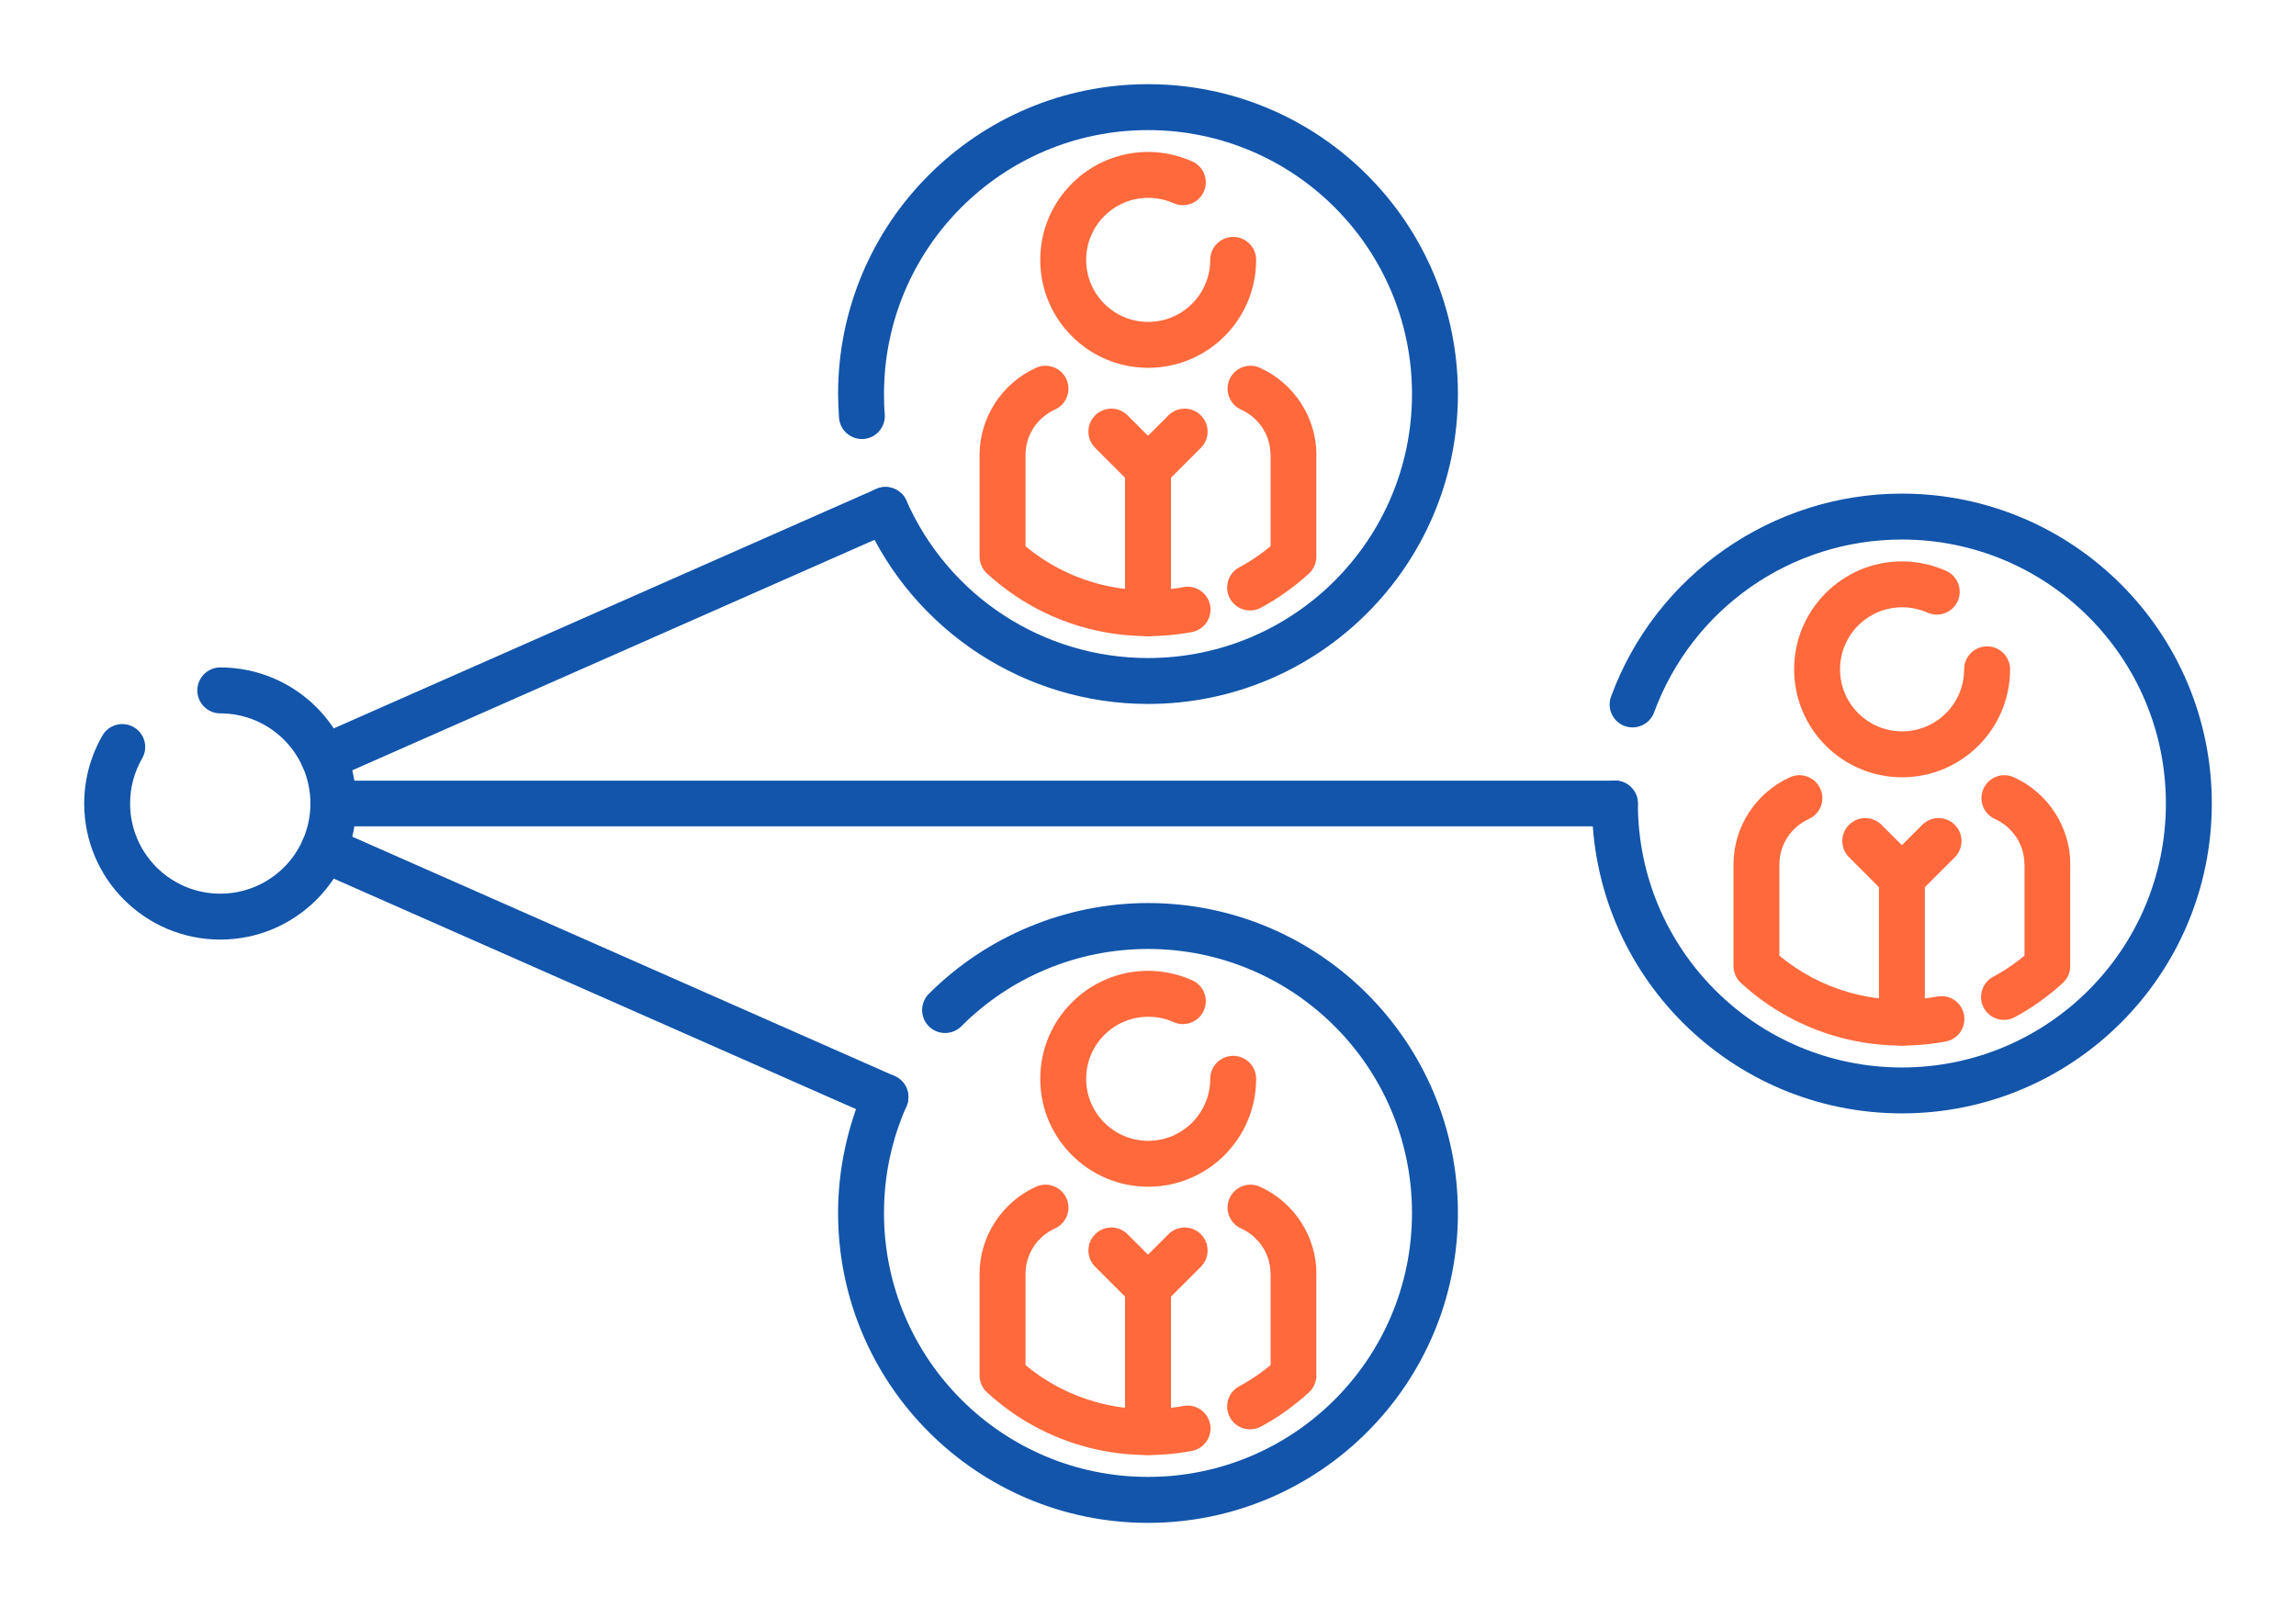
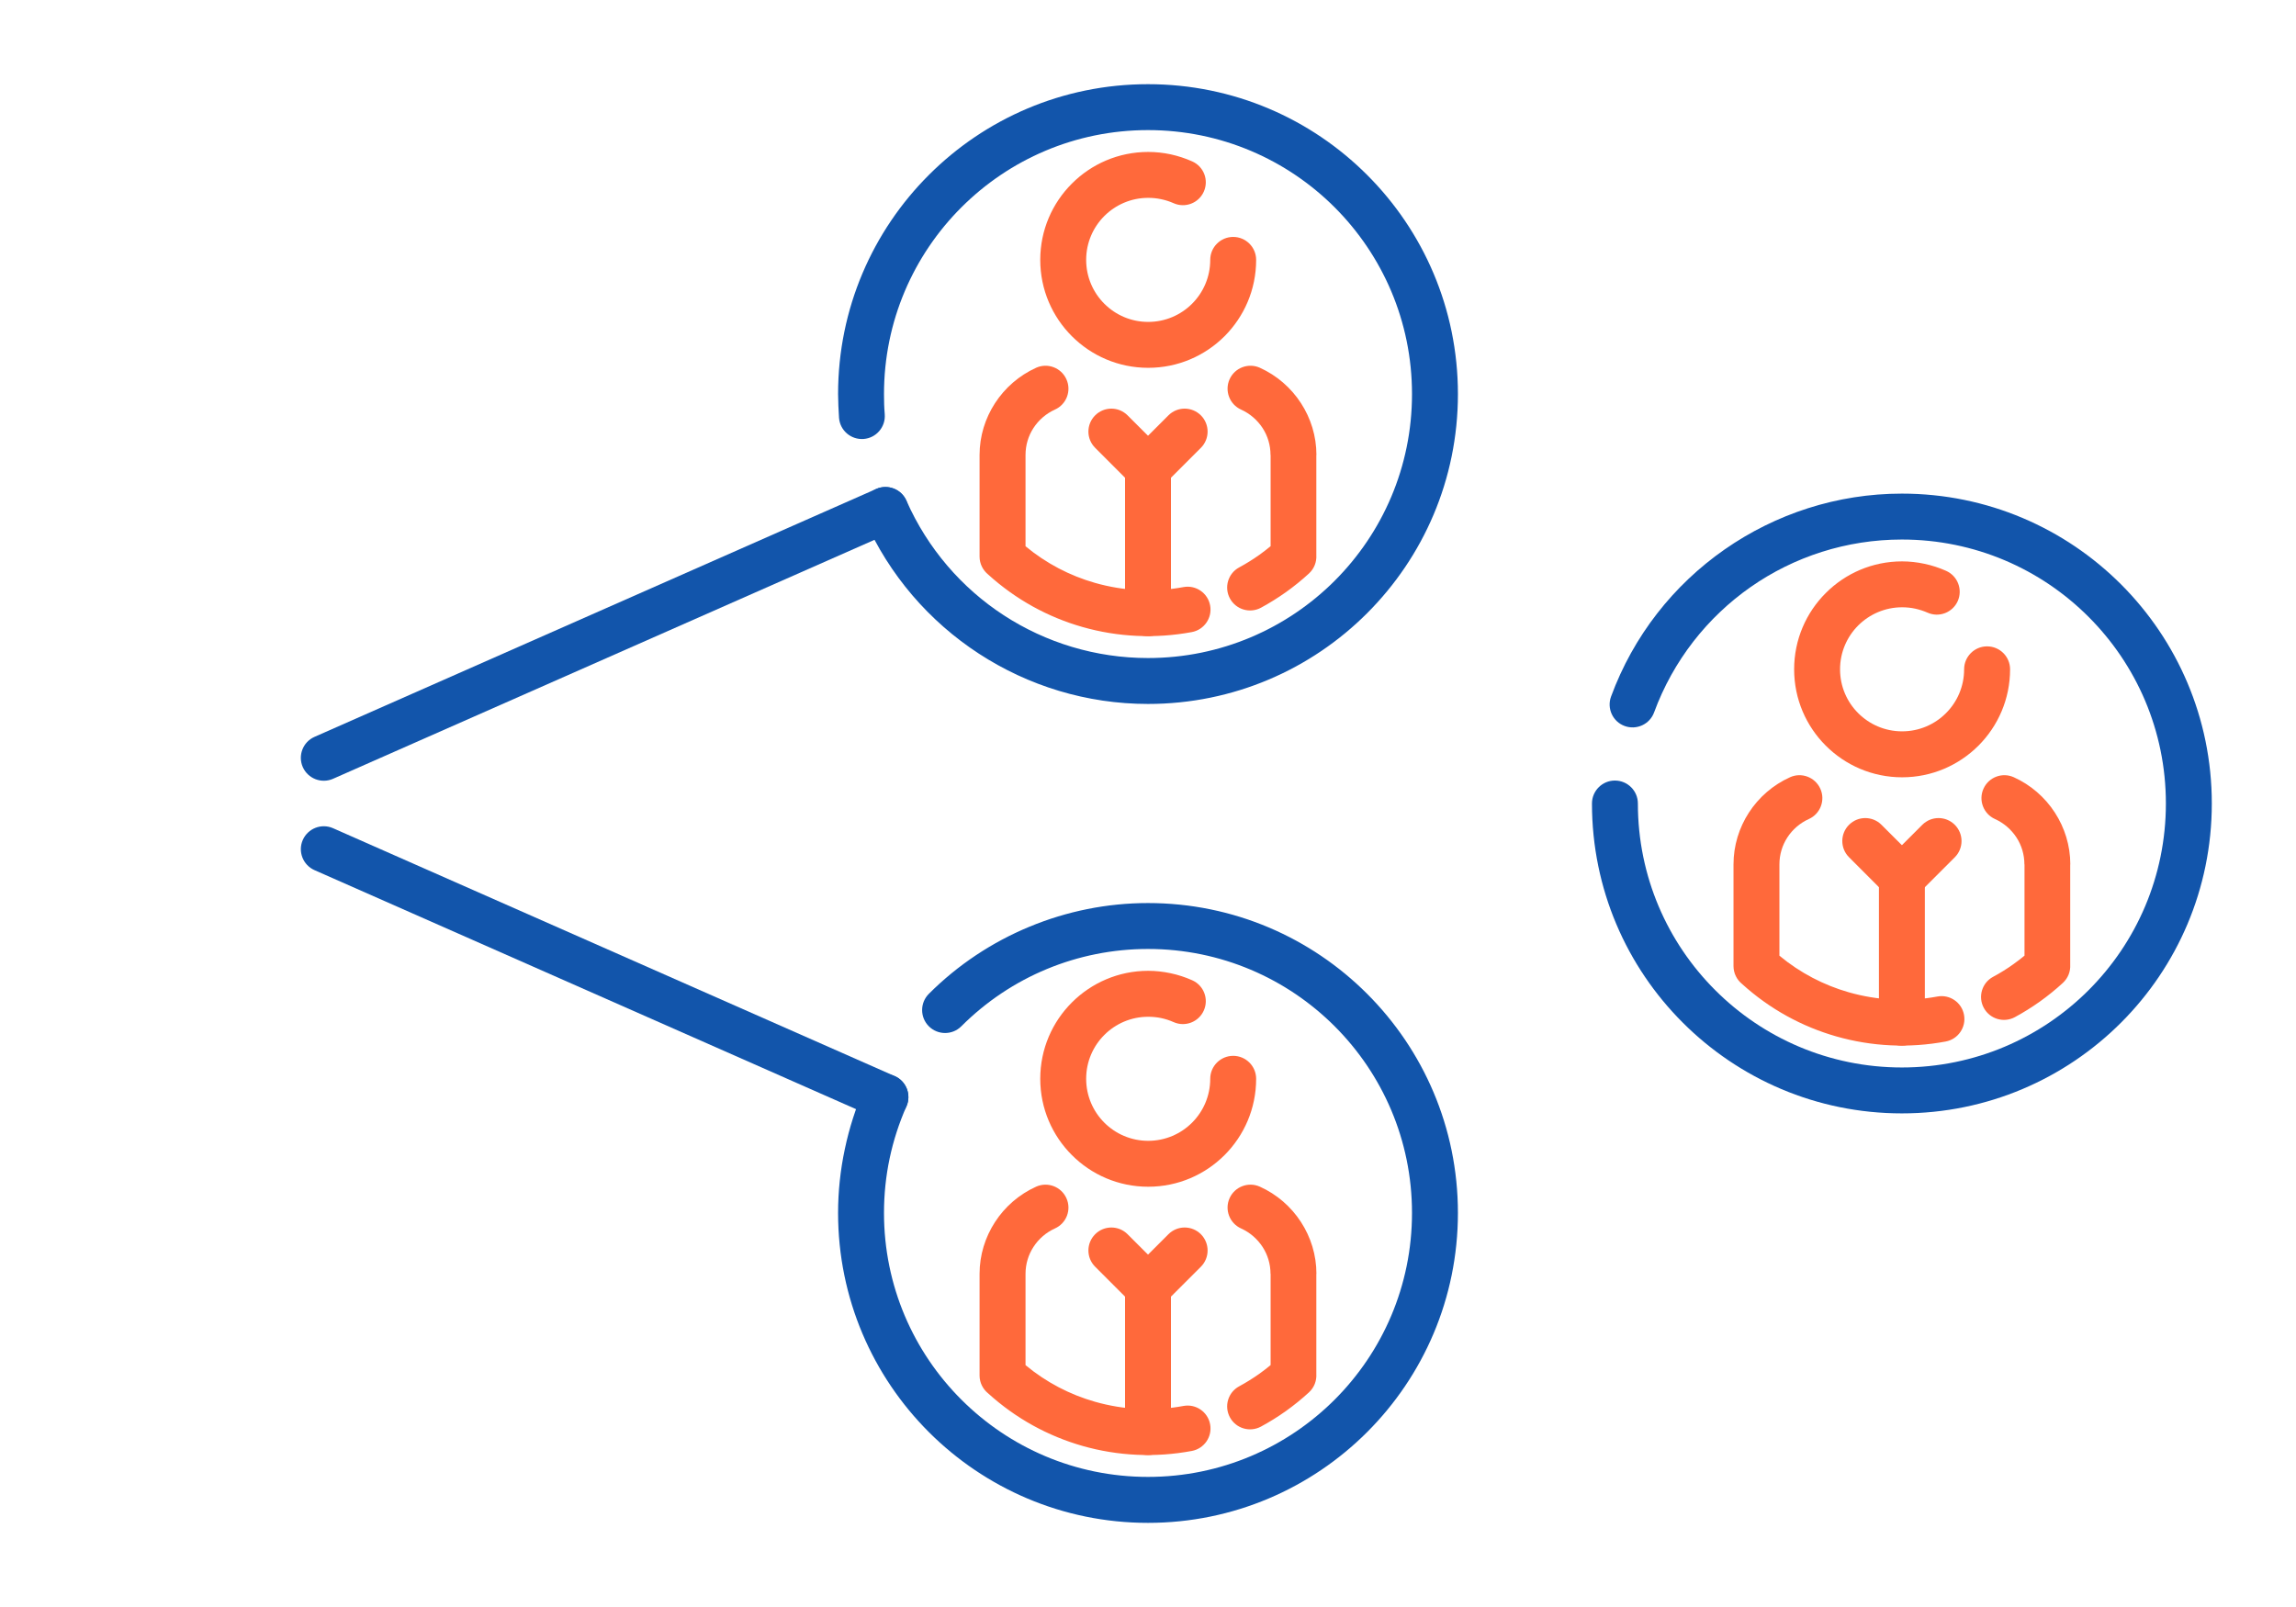
<svg xmlns="http://www.w3.org/2000/svg" xml:space="preserve" width="300px" height="210px" version="1.1" style="shape-rendering:geometricPrecision; text-rendering:geometricPrecision; image-rendering:optimizeQuality; fill-rule:evenodd; clip-rule:evenodd" viewBox="0 0 4600.6 3220.4">
  <defs>
    <style type="text/css">
   
    .fil0 {fill:none}
    .fil1 {fill:#1255ab;fill-rule:nonzero}
    .fil2 {fill:#ff693b;fill-rule:nonzero}
   
  </style>
  </defs>
  <g id="Layer_x0020_1">
    <g id="_2055540382992">
      <rect class="fil0" width="4600.6" height="3220.4" />
-       <path class="fil1" d="M441.4 1429.6c-25.4,0 -46,-20.6 -46,-46 0,-25.5 20.6,-46.1 46,-46.1 75.2,0 143.4,30.6 192.8,79.9 49.3,49.4 79.8,117.5 79.8,192.8 0,75.3 -30.5,143.5 -79.8,192.8 -49.4,49.4 -117.6,79.9 -192.8,79.9 -75.3,0 -143.5,-30.5 -192.9,-79.9 -49.3,-49.3 -79.8,-117.5 -79.8,-192.8 0,-23.7 3.2,-47.5 9.3,-70.5 6.1,-22.8 15.3,-44.9 27.3,-65.8 12.7,-21.9 40.8,-29.4 62.8,-16.7 21.9,12.7 29.4,40.8 16.7,62.7 -7.9,13.6 -13.9,28.2 -18,43.5 -4,15.1 -6.1,30.8 -6.1,46.8 0,49.9 20.2,95.1 52.9,127.8 32.7,32.7 77.9,52.9 127.8,52.9 49.8,0 95,-20.2 127.7,-52.9 32.7,-32.7 52.9,-77.9 52.9,-127.8 0,-49.9 -20.2,-95 -52.9,-127.7 -32.7,-32.7 -77.9,-52.9 -127.7,-52.9z" />
      <path class="fil2" d="M2526.6 1217.9c-22.4,12 -50.2,3.6 -62.2,-18.7 -12,-22.3 -3.7,-50.2 18.7,-62.2 14,-7.5 27.5,-16 40.5,-25.2 7.5,-5.4 15,-11.1 22.4,-17.3l0 -182.7 -0.2 0c0,-20 -5.8,-38.5 -15.8,-53.9 -10.5,-16.1 -25.5,-29.1 -43.2,-37.1 -23.1,-10.4 -33.4,-37.6 -23,-60.8 10.4,-23.1 37.6,-33.4 60.7,-23 33.8,15.3 62.4,40.1 82.4,71 19.5,30.1 30.9,65.8 30.9,103.8l-0.2 0 0 200.9c0.8,13.3 -4.2,26.8 -14.7,36.5 -14.6,13.4 -30,25.9 -46.1,37.4 -16.4,11.6 -33.2,22.1 -50.2,31.3zm-450.5 -480.9c23.1,-10.4 50.3,-0.1 60.7,23 10.5,23.2 0.2,50.4 -23,60.8 -17.7,8 -32.7,21 -43.1,37.1 -10,15.4 -15.8,33.9 -15.8,53.9l0 182.9c41.7,34.6 89.2,59.1 138.9,73.3 58,16.6 118.9,19.4 177.6,8.5 24.9,-4.6 48.8,11.9 53.4,36.8 4.6,24.9 -11.9,48.8 -36.8,53.4 -72.8,13.5 -148.1,10.1 -219.3,-10.3 -68.3,-19.5 -133,-54.6 -188.7,-105.1 -10.4,-8.5 -17.2,-21.4 -17.2,-35.9l0 -203.6c0,-38 11.4,-73.7 30.9,-103.8 20,-30.9 48.7,-55.7 82.4,-71z" />
      <path class="fil2" d="M2346.3 1228.9c0,25.4 -20.6,46 -46,46 -25.4,0 -46,-20.6 -46,-46l0 -290.6c0,-25.4 20.6,-46 46,-46 25.4,0 46,20.6 46,46l0 290.6z" />
      <path class="fil2" d="M2332.9 905.8c17.9,18 17.9,47.1 0,65.1 -18,17.9 -47.1,17.9 -65.1,0l-73.4 -73.5c-18,-17.9 -18,-47.1 0,-65 17.9,-18 47.1,-18 65,0l73.5 73.4z" />
      <path class="fil2" d="M2332.8 970.9c-17.9,17.9 -47.1,17.9 -65,0 -18,-18 -18,-47.1 0,-65.1l73.4 -73.4c18,-18 47.1,-18 65.1,0 17.9,17.9 17.9,47.1 0,65l-73.5 73.5z" />
      <path class="fil2" d="M2389 323.5c23.1,10.3 33.5,37.4 23.1,60.6 -10.3,23.1 -37.4,33.4 -60.5,23.1 -7.8,-3.5 -16.2,-6.2 -24.9,-8 -8.2,-1.8 -17,-2.7 -26,-2.7 -34.3,0 -65.4,13.9 -87.9,36.4 -22.5,22.5 -36.4,53.6 -36.4,87.9 0,34.3 13.9,65.4 36.4,87.9 22.5,22.5 53.6,36.4 87.9,36.4 34.3,0 65.4,-13.9 87.9,-36.4 22.5,-22.5 36.4,-53.5 36.4,-87.9 0,-25.4 20.6,-46 46,-46 25.4,0 46,20.6 46,46 0,59.8 -24.2,113.8 -63.3,153 -39.2,39.1 -93.2,63.3 -153,63.3 -59.7,0 -113.8,-24.2 -152.9,-63.3 -39.2,-39.2 -63.4,-93.2 -63.4,-153 0,-59.7 24.2,-113.8 63.4,-152.9 39.1,-39.2 93.2,-63.4 152.9,-63.4 15,0 30.1,1.6 45.1,4.8 14.6,3.2 29.1,7.9 43.2,14.2z" />
      <path class="fil1" d="M1772.8 830.4c1.9,25.3 -17.1,47.4 -42.4,49.3 -25.3,1.8 -47.3,-17.1 -49.2,-42.4 -0.5,-6.2 -0.9,-14.2 -1.3,-23.9 -0.4,-10.5 -0.6,-18.4 -0.6,-23.7 0,-171.5 69.5,-326.8 181.9,-439.1 112.4,-112.4 267.6,-181.9 439.1,-181.9 171.5,0 326.8,69.5 439.1,181.9 112.4,112.3 181.9,267.6 181.9,439.1 0,171.5 -69.5,326.7 -181.9,439.1 -112.3,112.4 -267.6,181.9 -439.1,181.9 -122.8,0 -239.9,-36.3 -338.9,-100.8 -99,-64.5 -179.6,-157.1 -229.2,-269.5 -10.2,-23.2 0.3,-50.3 23.6,-60.6 23.2,-10.2 50.3,0.4 60.5,23.6 42.4,95.9 110.9,174.8 195,229.6 84.2,54.8 184.1,85.7 289,85.7 146.1,0 278.4,-59.2 374.1,-154.9 95.7,-95.8 154.9,-228 154.9,-374.1 0,-146.1 -59.2,-278.3 -154.9,-374.1 -95.7,-95.7 -228,-154.9 -374.1,-154.9 -146.1,0 -278.3,59.2 -374,154.9 -95.8,95.8 -155,228 -155,374.1 0,9.4 0.1,16.3 0.3,20.5 0.1,4.9 0.6,11.7 1.2,20.2z" />
      <path class="fil2" d="M2526.6 2858.9c-22.4,12 -50.2,3.7 -62.2,-18.7 -12,-22.3 -3.7,-50.1 18.7,-62.1 14,-7.6 27.5,-16 40.5,-25.2 7.5,-5.4 15,-11.2 22.4,-17.3l0 -182.8 -0.2 0c0,-19.9 -5.8,-38.4 -15.8,-53.8 -10.5,-16.2 -25.5,-29.2 -43.2,-37.2 -23.1,-10.4 -33.4,-37.6 -23,-60.7 10.4,-23.1 37.6,-33.4 60.7,-23 33.8,15.2 62.4,40 82.4,70.9 19.5,30.1 30.9,65.8 30.9,103.8l-0.2 0 0 200.9c0.8,13.3 -4.2,26.8 -14.7,36.5 -14.6,13.4 -30,25.9 -46.1,37.4 -16.4,11.7 -33.2,22.1 -50.2,31.3zm-450.5 -480.8c23.1,-10.4 50.3,-0.1 60.7,23 10.5,23.1 0.2,50.3 -23,60.7 -17.7,8 -32.7,21 -43.1,37.2 -10,15.4 -15.8,33.9 -15.8,53.8l0 182.9c41.7,34.7 89.2,59.1 138.9,73.3 58,16.6 118.9,19.4 177.6,8.5 24.9,-4.6 48.8,11.9 53.4,36.8 4.6,25 -11.9,48.8 -36.8,53.4 -72.8,13.6 -148.1,10.2 -219.3,-10.2 -68.3,-19.6 -133,-54.6 -188.7,-105.2 -10.4,-8.4 -17.2,-21.3 -17.2,-35.8l0 -203.7c0,-38 11.4,-73.7 30.9,-103.8 20,-30.9 48.7,-55.7 82.4,-70.9z" />
      <path class="fil2" d="M2346.3 2869.9c0,25.4 -20.6,46 -46,46 -25.4,0 -46,-20.6 -46,-46l0 -290.5c0,-25.4 20.6,-46 46,-46 25.4,0 46,20.6 46,46l0 290.5z" />
      <path class="fil2" d="M2332.9 2546.8c17.9,18 17.9,47.1 0,65.1 -18,18 -47.1,18 -65.1,0l-73.4 -73.4c-18,-18 -18,-47.1 0,-65.1 17.9,-18 47.1,-18 65,0l73.5 73.4z" />
      <path class="fil2" d="M2332.8 2611.9c-17.9,18 -47.1,18 -65,0 -18,-18 -18,-47.1 0,-65.1l73.4 -73.4c18,-18 47.1,-18 65.1,0 17.9,18 17.9,47.1 0,65.1l-73.5 73.4z" />
      <path class="fil2" d="M2389 1964.5c23.1,10.3 33.5,37.5 23.1,60.6 -10.3,23.1 -37.4,33.5 -60.5,23.2 -7.8,-3.5 -16.2,-6.2 -24.9,-8.1 -8.2,-1.7 -17,-2.6 -26,-2.6 -34.3,0 -65.4,13.9 -87.9,36.4 -22.5,22.5 -36.4,53.5 -36.4,87.9 0,34.3 13.9,65.4 36.4,87.9 22.5,22.5 53.6,36.4 87.9,36.4 34.3,0 65.4,-13.9 87.9,-36.4 22.5,-22.5 36.4,-53.6 36.4,-87.9 0,-25.4 20.6,-46 46,-46 25.4,0 46,20.6 46,46 0,59.7 -24.2,113.8 -63.3,152.9 -39.2,39.2 -93.2,63.4 -153,63.4 -59.7,0 -113.8,-24.2 -152.9,-63.4 -39.2,-39.1 -63.4,-93.2 -63.4,-152.9 0,-59.8 24.2,-113.9 63.4,-153 39.1,-39.1 93.2,-63.4 152.9,-63.4 15,0 30.1,1.7 45.1,4.9 14.6,3.1 29.1,7.8 43.2,14.1z" />
      <path class="fil1" d="M1926.2 2056.7c-17.9,17.9 -47,17.9 -65,0 -18,-18 -18,-47.1 0,-65.1 58,-58 126.7,-103.5 201.6,-134.5 74.8,-31 155.4,-47.4 237.5,-47.4 171.5,0 326.8,69.5 439.1,181.9 112.4,112.4 181.9,267.6 181.9,439.1 0,171.5 -69.5,326.8 -181.9,439.2 -112.3,112.3 -267.6,181.9 -439.1,181.9 -171.5,0 -326.7,-69.6 -439.1,-181.9 -112.4,-112.4 -181.9,-267.7 -181.9,-439.2 0,-42.7 4.5,-85.6 13.5,-127.9 8.9,-42.3 22.1,-83.5 39.4,-122.8 10.2,-23.2 37.4,-33.7 60.6,-23.5 23.2,10.2 33.7,37.3 23.5,60.6 -14.9,33.8 -26.2,68.8 -33.7,104.3 -7.5,35.5 -11.3,72.2 -11.3,109.3 0,146.1 59.2,278.4 155,374.1 95.7,95.7 227.9,154.9 374,154.9 146.1,0 278.4,-59.2 374.1,-154.9 95.7,-95.7 154.9,-228 154.9,-374.1 0,-146 -59.2,-278.3 -154.9,-374 -95.7,-95.7 -228,-155 -374.1,-155 -70.4,0 -139.2,13.9 -202.6,40.2 -63.3,26.2 -121.7,65 -171.5,114.8z" />
      <path class="fil2" d="M4037.2 2038.4c-22.4,12 -50.2,3.6 -62.2,-18.7 -12,-22.3 -3.7,-50.2 18.7,-62.2 14,-7.5 27.6,-15.9 40.5,-25.2 7.6,-5.4 15,-11.1 22.4,-17.2l0 -182.8 -0.2 0c0,-19.9 -5.8,-38.5 -15.8,-53.9 -10.5,-16.1 -25.5,-29.1 -43.2,-37.1 -23.1,-10.4 -33.4,-37.6 -23,-60.7 10.4,-23.2 37.6,-33.5 60.8,-23 33.7,15.2 62.3,40 82.3,70.9 19.5,30.1 30.9,65.8 30.9,103.8l-0.2 0 0 200.9c0.8,13.3 -4.2,26.8 -14.7,36.5 -14.6,13.4 -30,25.9 -46.1,37.4 -16.4,11.6 -33.1,22.1 -50.2,31.3zm-450.5 -480.8c23.1,-10.5 50.3,-0.2 60.8,23 10.4,23.1 0.1,50.3 -23,60.7 -17.8,8 -32.8,21 -43.2,37.1 -10,15.5 -15.8,34 -15.8,53.9l0 182.9c41.7,34.6 89.2,59.1 138.9,73.3 58,16.6 118.9,19.4 177.7,8.5 24.9,-4.6 48.8,11.9 53.3,36.8 4.6,24.9 -11.9,48.8 -36.8,53.4 -72.8,13.6 -148.1,10.1 -219.3,-10.3 -68.2,-19.5 -133,-54.5 -188.7,-105.1 -10.4,-8.4 -17.1,-21.4 -17.1,-35.9l0 -203.6c0,-38 11.3,-73.7 30.8,-103.8 20,-30.9 48.7,-55.7 82.4,-70.9z" />
      <path class="fil2" d="M3856.9 2049.4c0,25.4 -20.6,46 -46,46 -25.4,0 -46,-20.6 -46,-46l0 -290.6c0,-25.4 20.6,-46 46,-46 25.4,0 46,20.6 46,46l0 290.6z" />
      <path class="fil2" d="M3843.5 1726.3c17.9,18 17.9,47.1 0,65.1 -18,17.9 -47.1,17.9 -65.1,0l-73.4 -73.5c-18,-17.9 -18,-47.1 0,-65 17.9,-18 47.1,-18 65,0l73.5 73.4z" />
      <path class="fil2" d="M3843.5 1791.4c-18,17.9 -47.1,17.9 -65.1,0 -18,-18 -18,-47.1 0,-65.1l73.4 -73.4c18,-18 47.1,-18 65.1,0 18,18 18,47.1 0,65.1l-73.4 73.4z" />
      <path class="fil2" d="M3899.6 1144c23.1,10.3 33.5,37.4 23.2,60.6 -10.4,23.1 -37.5,33.5 -60.6,23.1 -7.8,-3.4 -16.1,-6.1 -24.8,-8 -8.3,-1.8 -17.1,-2.7 -26.1,-2.7 -34.3,0 -65.4,14 -87.9,36.4 -22.5,22.5 -36.4,53.6 -36.4,87.9 0,34.4 13.9,65.5 36.4,87.9 22.5,22.5 53.6,36.4 87.9,36.4 34.4,0 65.4,-13.9 87.9,-36.4 22.5,-22.4 36.4,-53.5 36.4,-87.9 0,-25.4 20.6,-46 46,-46 25.5,0 46.1,20.6 46.1,46 0,59.8 -24.3,113.9 -63.4,153 -39.1,39.1 -93.2,63.4 -153,63.4 -59.7,0 -113.8,-24.3 -152.9,-63.4 -39.2,-39.1 -63.4,-93.2 -63.4,-153 0,-59.7 24.2,-113.8 63.4,-152.9 39.1,-39.2 93.2,-63.4 152.9,-63.4 15,0 30.1,1.7 45.1,4.9 14.6,3.1 29.1,7.8 43.2,14.1z" />
      <path class="fil1" d="M3314.4 1427.6c-8.7,23.8 -35.1,36 -59,27.3 -23.8,-8.7 -36,-35.1 -27.3,-58.9 44.9,-122.1 125.5,-223.7 227.6,-294.9 102.1,-71.2 225.3,-111.9 355.2,-111.9 171.5,0 326.8,69.5 439.2,181.9 112.3,112.4 181.8,267.6 181.8,439.1 0,171.5 -69.5,326.8 -181.8,439.1 -112.4,112.4 -267.7,181.9 -439.2,181.9 -171.5,0 -326.7,-69.5 -439.1,-181.9 -112.4,-112.3 -181.9,-267.6 -181.9,-439.1 0,-25.4 20.6,-46 46,-46 25.4,0 46,20.6 46,46 0,146.1 59.2,278.4 155,374.1 95.7,95.7 228,154.9 374,154.9 146.1,0 278.4,-59.2 374.1,-154.9 95.7,-95.7 154.9,-228 154.9,-374.1 0,-146.1 -59.2,-278.3 -154.9,-374 -95.7,-95.8 -228,-155 -374.1,-155 -111.1,0 -216.1,34.5 -302.8,95 -86.7,60.6 -155.4,147.2 -193.7,251.4z" />
-       <path class="fil1" d="M668 1656c-25.3,0 -45.8,-20.5 -45.8,-45.8 0,-25.3 20.5,-45.8 45.8,-45.8l2567.9 0c25.3,0 45.8,20.5 45.8,45.8 0,25.3 -20.5,45.8 -45.8,45.8l-2567.9 0z" />
      <path class="fil1" d="M667.3 1560.7c-23.2,10.2 -50.3,-0.3 -60.6,-23.5 -10.2,-23.2 0.3,-50.4 23.6,-60.6l1125.3 -496.7c23.2,-10.2 50.4,0.3 60.6,23.5 10.2,23.3 -0.3,50.4 -23.6,60.6l-1125.3 496.7z" />
      <path class="fil1" d="M630.3 1743.8c-23.2,-10.2 -33.8,-37.3 -23.6,-60.5 10.3,-23.3 37.4,-33.8 60.6,-23.6l1125.5 496.8c23.2,10.2 33.7,37.3 23.5,60.6 -10.2,23.2 -37.3,33.7 -60.5,23.5l-1125.5 -496.8z" />
    </g>
  </g>
</svg>